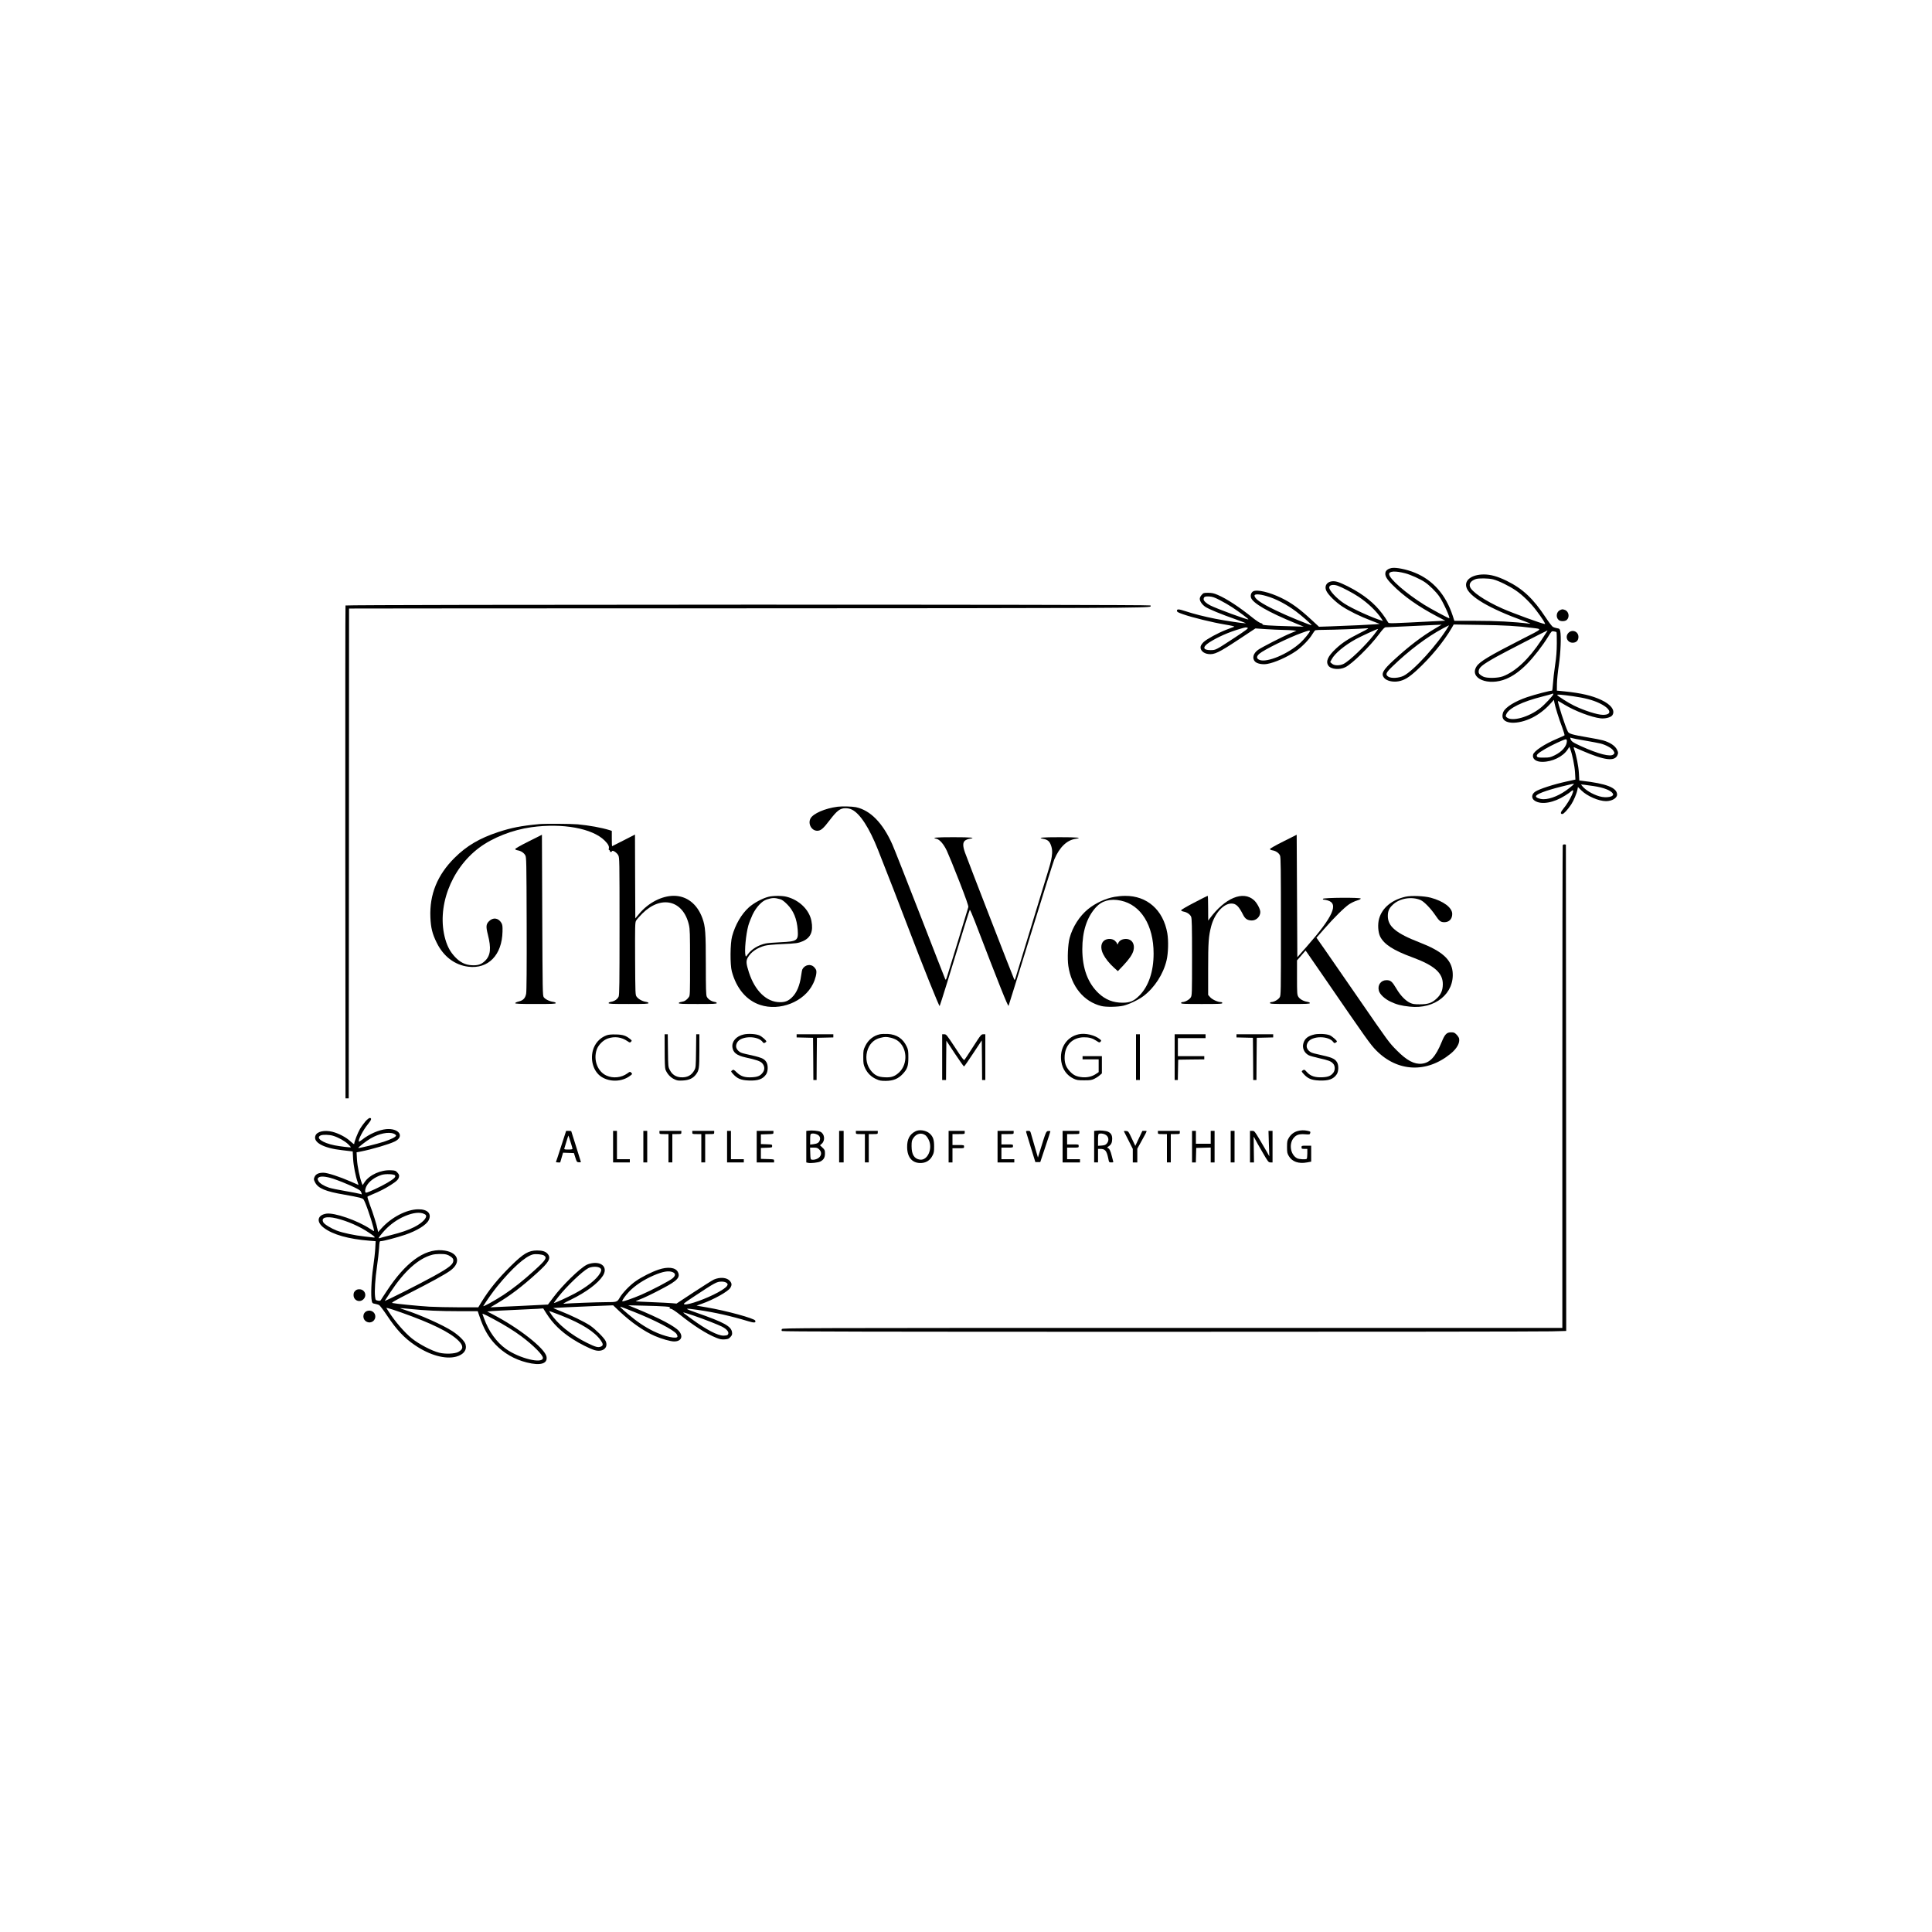
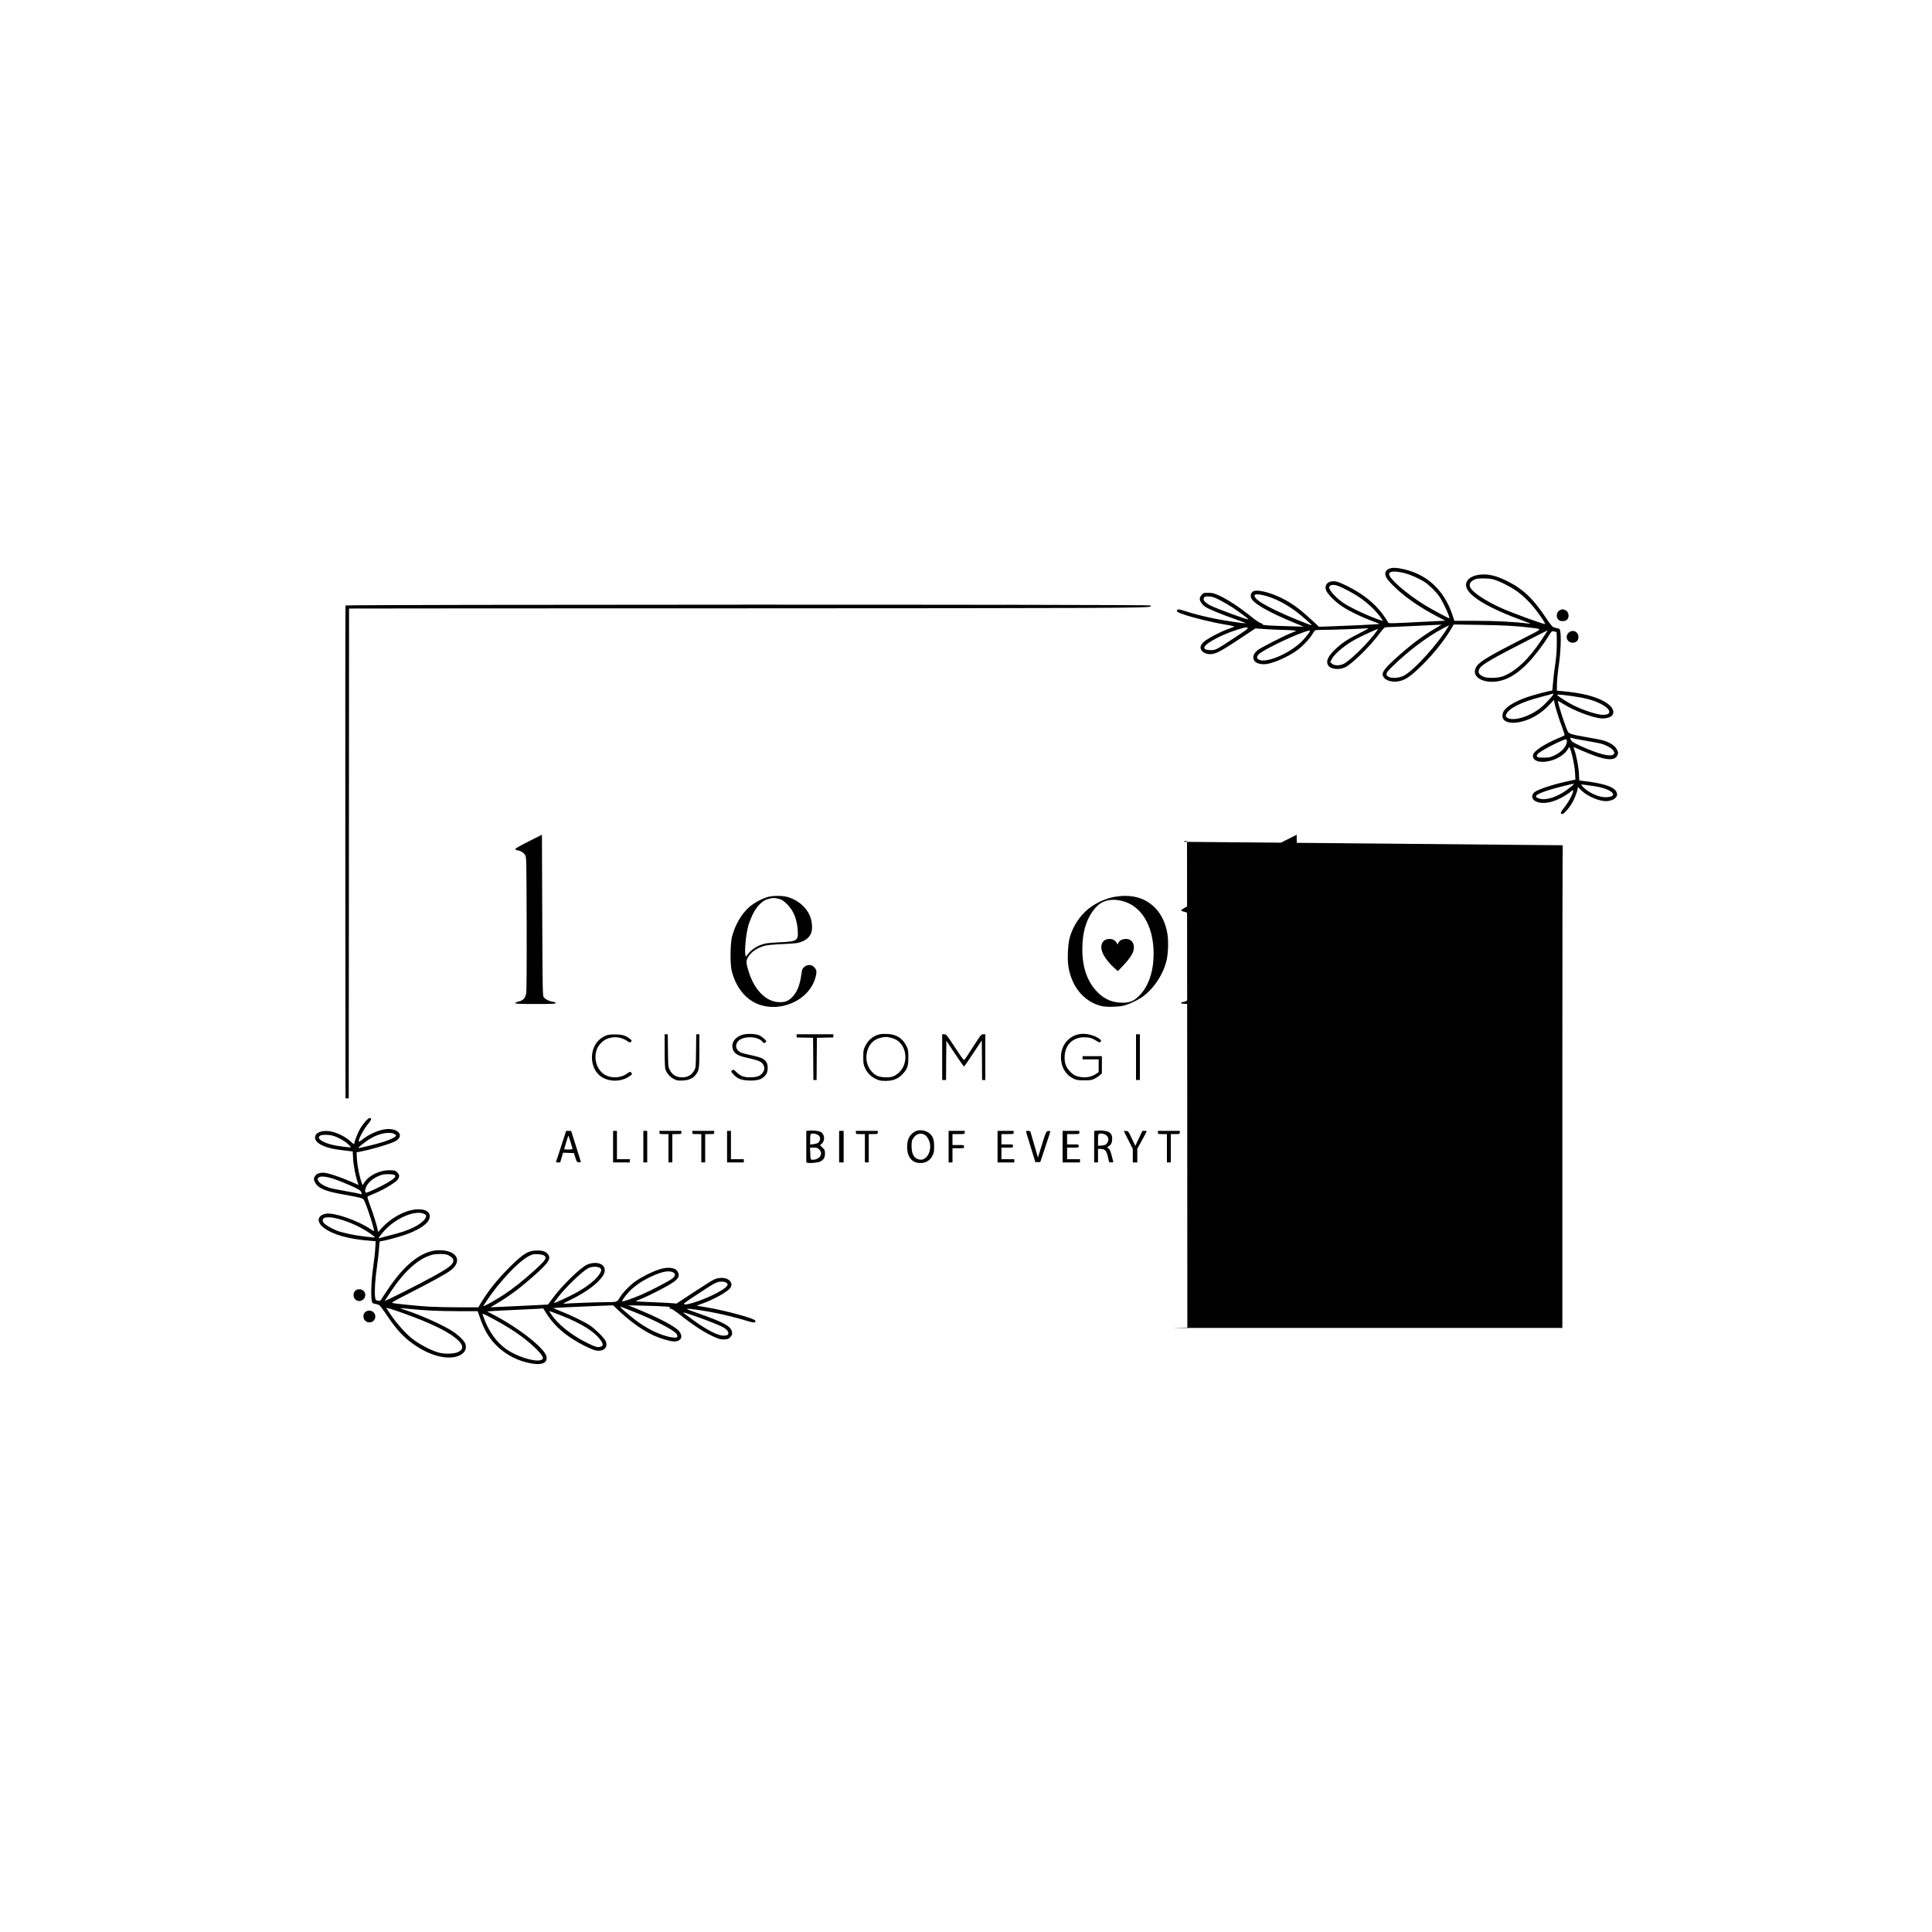
<svg xmlns="http://www.w3.org/2000/svg" preserveAspectRatio="xMidYMid meet" viewBox="0 0 3000 3000" height="3000pt" width="3000pt" version="1.0">
  <g stroke="none" fill="#000000" transform="translate(0,3000) scale(0.1,-0.1)">
    <path d="M21608 21180 c-49 -9 -86 -35 -94 -66 -13 -52 13 -100 104 -192 176 -179 406 -341 696 -493 l128 -67 -118 -6 c-752 -39 -758 -40 -769 -21 -115 193 -248 330 -445 457 -107 70 -269 151 -343 173 -127 37 -219 -39 -171 -141 29 -61 140 -171 244 -240 111 -73 279 -156 459 -224 l125 -48 -65 -6 c-67 -6 -390 -21 -696 -32 l-182 -6 -108 100 c-192 178 -316 269 -478 348 -184 89 -375 134 -435 102 -30 -16 -45 -56 -36 -94 22 -87 266 -228 701 -406 l120 -49 -200 6 c-341 9 -447 17 -441 30 3 8 -7 15 -26 19 -16 3 -73 40 -125 82 -210 169 -405 297 -546 357 -58 25 -86 31 -145 32 -71 0 -75 -1 -103 -33 -18 -19 -29 -43 -29 -61 0 -37 36 -89 85 -123 53 -36 247 -116 470 -194 99 -35 170 -63 157 -63 -41 -1 -314 40 -467 70 -172 34 -339 76 -472 120 -101 33 -128 34 -128 4 0 -16 18 -26 95 -53 141 -50 461 -128 648 -159 105 -17 158 -30 146 -35 -11 -4 -66 -25 -124 -47 -128 -50 -301 -144 -351 -191 -21 -20 -41 -49 -45 -65 -14 -57 40 -112 121 -121 91 -11 160 22 460 220 l269 178 161 -11 c88 -6 208 -11 265 -12 58 -1 129 -4 158 -7 l53 -7 -93 -39 c-115 -47 -449 -218 -503 -257 -75 -54 -95 -129 -49 -180 31 -34 113 -51 187 -39 118 19 316 107 454 202 89 62 208 185 251 260 18 31 39 59 48 62 9 3 75 6 147 6 126 0 565 16 654 24 36 3 21 -7 -110 -73 -186 -93 -279 -155 -376 -246 -123 -116 -158 -195 -115 -260 38 -58 173 -71 265 -25 107 54 378 319 519 508 66 88 89 112 108 112 13 0 160 7 325 15 166 8 356 17 422 20 l120 5 -90 -53 c-218 -128 -419 -282 -653 -497 -169 -156 -200 -212 -151 -274 38 -48 136 -72 226 -55 90 17 160 59 279 168 217 198 423 448 549 665 l28 49 406 -6 c377 -5 585 -17 816 -47 156 -20 169 -6 -161 -174 -511 -261 -657 -348 -706 -424 -119 -186 181 -311 462 -193 104 44 205 115 316 226 105 105 247 287 335 431 52 85 53 86 87 80 19 -3 37 -8 41 -11 3 -4 6 -82 5 -173 -1 -125 -7 -211 -27 -343 -15 -97 -29 -226 -33 -287 -4 -61 -10 -109 -14 -107 -11 7 -270 -60 -389 -101 -185 -63 -328 -151 -366 -225 -8 -15 -15 -45 -15 -67 0 -128 233 -141 465 -25 97 49 194 123 269 205 l65 71 7 -39 c11 -64 72 -261 121 -387 24 -66 41 -122 36 -126 -4 -4 -54 -26 -110 -50 -200 -84 -365 -193 -378 -250 -14 -65 45 -111 144 -111 153 0 319 80 391 189 l29 44 12 -29 c33 -84 70 -267 76 -369 l6 -110 -128 -28 c-211 -46 -434 -118 -496 -160 -60 -40 -63 -105 -7 -141 101 -66 294 -33 473 82 39 24 80 53 92 65 82 75 -14 -142 -118 -266 -48 -58 -55 -87 -19 -87 21 0 83 67 137 148 39 59 87 173 98 234 l7 37 54 -53 c89 -88 269 -166 382 -166 93 0 173 48 172 103 -2 106 -167 170 -546 213 l-41 5 -6 112 c-6 108 -39 276 -71 366 -12 31 -12 42 -3 38 6 -3 65 -28 129 -56 345 -149 501 -168 544 -66 13 33 13 39 -5 79 -28 63 -106 117 -221 150 -30 9 -136 29 -235 46 -240 41 -292 56 -309 89 -41 78 -165 466 -154 476 2 2 48 -24 103 -58 162 -98 415 -194 557 -211 71 -9 160 14 183 46 51 73 -16 167 -170 239 -143 67 -313 107 -568 133 l-122 12 1 104 c1 58 14 191 30 295 28 194 38 446 21 527 -7 33 -11 37 -48 43 -22 4 -52 13 -65 20 -13 7 -64 73 -112 146 -193 293 -357 448 -607 570 -140 69 -248 99 -353 99 -186 0 -305 -86 -272 -198 41 -145 356 -331 890 -524 82 -29 119 -46 95 -43 -248 31 -522 45 -866 45 l-306 0 -26 81 c-108 326 -306 551 -587 666 -129 53 -294 86 -362 73z m212 -82 c85 -22 235 -90 307 -139 70 -48 169 -145 219 -216 59 -81 179 -343 157 -343 -15 0 -297 152 -389 210 -280 175 -544 405 -544 475 0 48 96 53 250 13z m1364 -94 c86 -22 250 -102 354 -173 107 -73 229 -193 321 -315 86 -114 145 -206 131 -206 -36 0 -500 169 -662 241 -274 122 -484 265 -504 343 -12 49 20 89 91 114 46 16 199 14 269 -4z m-2413 -99 c71 -25 235 -112 324 -171 150 -100 285 -230 361 -348 l18 -29 -24 8 c-148 45 -453 184 -574 262 -117 75 -236 202 -236 251 0 39 62 51 131 27z m-1108 -160 c150 -43 308 -126 462 -240 87 -65 248 -206 241 -212 -8 -9 -391 148 -554 228 -234 113 -332 181 -332 231 0 27 78 24 183 -7z m-723 -63 c57 -29 141 -78 189 -109 104 -68 262 -185 256 -191 -10 -11 -492 166 -592 217 -60 30 -103 70 -103 95 0 38 20 48 86 44 50 -3 81 -13 164 -56z m3554 -404 c-164 -277 -543 -695 -701 -773 -72 -35 -191 -42 -236 -12 -49 32 -38 60 66 160 252 244 534 457 782 589 101 53 99 53 89 36z m-3120 -27 c15 -6 -29 -39 -210 -158 -291 -190 -284 -187 -366 -188 -122 0 -130 48 -20 120 129 82 299 158 474 209 91 27 95 28 122 17z m1960 -108 c-135 -172 -376 -404 -471 -452 -61 -30 -143 -29 -180 3 l-28 25 24 45 c46 88 200 216 375 312 84 46 339 163 345 158 2 -1 -27 -43 -65 -91z m-994 58 c0 -18 -89 -128 -146 -180 -193 -177 -522 -315 -637 -268 -49 21 -50 53 -3 95 71 62 457 252 656 323 111 40 130 44 130 30z m3684 -3 c-4 -7 -44 -69 -90 -138 -195 -295 -400 -488 -600 -563 -80 -29 -250 -31 -304 -3 -53 28 -70 46 -70 75 0 64 46 103 275 232 105 59 782 408 793 409 2 0 0 -6 -4 -12z m96 -976 c0 -20 -134 -164 -202 -217 -177 -140 -437 -213 -519 -146 -21 17 -22 21 -9 51 39 94 246 195 560 274 79 20 146 39 149 41 7 8 21 6 21 -3z m305 -33 c178 -25 309 -59 410 -108 179 -85 209 -181 56 -181 -86 0 -292 66 -450 143 -90 43 -261 153 -261 166 0 10 68 5 245 -20z m188 -689 c100 -17 209 -38 242 -46 82 -21 174 -72 196 -109 23 -37 23 -40 3 -59 -43 -44 -231 4 -506 128 -129 59 -150 74 -162 114 -7 20 -5 21 19 12 14 -5 108 -24 208 -40z m-283 -10 c0 -75 -78 -165 -189 -218 -68 -33 -82 -36 -169 -36 -78 -1 -96 2 -105 16 -16 24 10 50 120 115 99 59 297 152 326 153 12 0 17 -8 17 -30z m110 -665 c0 -3 -34 -32 -76 -65 -130 -104 -285 -170 -396 -170 -58 0 -118 23 -118 44 0 33 140 87 395 152 170 43 195 48 195 39z m305 -31 c157 -23 268 -67 299 -116 30 -49 -99 -76 -210 -43 -106 31 -216 97 -265 159 l-20 25 53 -5 c29 -3 94 -12 143 -20z" />
    <path d="M5365 20598 c-3 -7 -4 -1732 -3 -3833 l3 -3820 25 0 25 0 3 3803 2 3802 103 1 c56 1 2775 3 6042 3 5671 2 6277 4 6301 29 4 3 3 10 -1 16 -10 17 -12494 15 -12500 -1z" />
    <path d="M24224 20526 c-56 -25 -69 -110 -22 -152 27 -26 99 -25 127 0 48 44 31 134 -30 155 -39 13 -37 13 -75 -3z" />
    <path d="M24356 20174 c-59 -59 -20 -154 64 -154 56 0 90 34 90 90 0 84 -95 123 -154 64z" />
-     <path d="M13005 17473 c-194 -25 -380 -106 -420 -183 -43 -82 17 -190 105 -190 55 0 93 32 194 165 113 148 162 185 244 185 36 0 71 -7 99 -21 127 -61 271 -283 406 -624 180 -455 318 -811 468 -1205 224 -589 482 -1231 490 -1222 3 4 56 169 117 367 254 831 345 1120 351 1127 4 5 40 -79 81 -185 372 -970 512 -1321 521 -1305 4 7 158 506 344 1108 185 602 350 1126 366 1164 81 191 195 301 332 321 112 17 29 25 -248 25 -274 0 -351 -7 -258 -25 62 -11 93 -33 114 -80 27 -61 33 -120 20 -201 -11 -73 -22 -112 -109 -394 -95 -311 -444 -1455 -454 -1489 -5 -18 -13 -29 -17 -25 -8 9 -726 1859 -768 1979 -34 97 -34 152 0 181 15 12 47 26 72 29 109 17 25 25 -250 25 -275 0 -347 -7 -264 -25 51 -11 113 -83 162 -187 24 -51 111 -263 192 -471 106 -272 145 -385 141 -402 -7 -27 -307 -1010 -333 -1089 -11 -35 -18 -45 -24 -34 -4 8 -181 459 -392 1004 -212 544 -405 1035 -431 1092 -148 333 -341 530 -565 578 -60 12 -213 16 -286 7z" />
-     <path d="M8370 17203 c-283 -27 -428 -56 -633 -123 -291 -96 -492 -215 -678 -400 -268 -266 -391 -569 -376 -924 7 -163 30 -257 98 -394 105 -214 279 -346 490 -373 311 -39 525 182 532 546 2 85 -1 105 -18 135 -46 77 -128 89 -191 26 -47 -47 -50 -83 -19 -206 55 -215 43 -327 -44 -411 -57 -55 -112 -73 -208 -67 -100 6 -178 45 -256 127 -74 79 -117 157 -151 272 -142 491 80 1092 524 1425 210 157 517 278 811 319 486 67 946 -17 1138 -207 54 -54 73 -90 65 -123 -4 -15 -2 -25 5 -25 6 0 11 -7 11 -15 0 -18 27 -20 33 -2 8 22 77 -23 98 -65 18 -36 19 -72 19 -1098 0 -900 -2 -1066 -14 -1095 -17 -40 -65 -73 -118 -81 -23 -4 -38 -12 -38 -20 0 -12 54 -14 310 -14 258 0 310 2 310 14 0 8 -16 16 -42 20 -54 8 -115 42 -142 79 -21 28 -21 38 -24 588 -2 507 -1 562 14 591 9 18 54 69 99 114 292 289 633 206 722 -176 16 -67 18 -132 18 -587 0 -501 0 -512 -21 -539 -31 -43 -67 -65 -112 -71 -26 -4 -42 -11 -42 -19 0 -12 52 -14 295 -14 243 0 295 2 295 14 0 8 -15 16 -35 19 -52 8 -105 45 -121 83 -11 27 -14 125 -14 496 0 500 -7 594 -53 720 -80 221 -243 348 -445 348 -187 -1 -394 -108 -535 -277 l-62 -74 -3 651 -2 651 -176 -90 c-97 -50 -178 -91 -180 -91 -2 0 -4 54 -4 119 l0 119 -32 11 c-125 39 -317 74 -498 91 -105 9 -516 12 -600 3z" />
    <path d="M8208 16934 c-119 -59 -208 -110 -208 -118 0 -8 15 -16 38 -20 51 -8 98 -39 119 -78 17 -31 18 -93 21 -1062 2 -680 -1 -1048 -8 -1085 -13 -71 -46 -106 -118 -123 -29 -7 -52 -18 -52 -25 0 -10 68 -13 315 -13 260 0 315 2 315 14 0 8 -15 15 -38 19 -59 7 -128 42 -149 73 -17 27 -18 87 -23 1275 l-5 1247 -207 -104z" />
    <path d="M19928 16934 c-119 -59 -208 -110 -208 -118 0 -8 15 -16 38 -20 53 -8 101 -41 118 -81 12 -29 14 -195 14 -1102 0 -1053 0 -1068 -20 -1101 -21 -34 -87 -71 -127 -72 -14 0 -23 -6 -23 -15 0 -13 41 -15 310 -15 256 0 310 2 310 14 0 8 -16 16 -41 20 -59 9 -117 42 -139 79 -18 30 -20 52 -20 298 l0 266 66 76 66 77 17 -22 c10 -13 127 -183 261 -378 670 -975 728 -1058 820 -1151 331 -335 782 -355 1154 -52 99 80 149 171 132 240 -4 14 -22 41 -41 60 -29 29 -40 33 -83 33 -68 0 -97 -30 -146 -151 -93 -227 -181 -323 -309 -336 -116 -12 -233 50 -387 206 -121 121 -126 128 -607 826 -220 319 -454 657 -520 752 l-121 172 117 133 c157 179 314 335 391 387 35 23 90 49 122 58 34 10 58 22 58 30 0 19 -581 15 -588 -4 -2 -7 4 -13 15 -13 10 0 35 -5 57 -11 177 -49 88 -249 -320 -714 l-149 -169 -5 951 -5 951 -207 -104z" />
-     <path d="M24266 16875 c-3 -9 -6 -1699 -6 -3756 l0 -3739 -6055 0 c-5877 0 -6055 -1 -6064 -18 -7 -13 -6 -23 1 -30 9 -9 1457 -12 5863 -12 3217 0 5955 3 6083 7 l232 6 -2 3776 -3 3776 -21 3 c-13 2 -24 -4 -28 -13z" />
+     <path d="M24266 16875 c-3 -9 -6 -1699 -6 -3756 l0 -3739 -6055 0 l232 6 -2 3776 -3 3776 -21 3 c-13 2 -24 -4 -28 -13z" />
    <path d="M11930 16074 c-94 -24 -229 -98 -302 -164 -116 -105 -211 -269 -260 -449 -30 -108 -33 -440 -4 -546 71 -264 227 -449 439 -519 307 -102 685 48 821 326 39 78 60 167 51 209 -3 14 -20 39 -36 55 -53 51 -142 33 -179 -36 -5 -9 -14 -54 -20 -100 -20 -150 -68 -266 -142 -337 -57 -56 -107 -76 -188 -75 -206 1 -386 174 -480 460 -45 139 -48 182 -17 235 50 85 142 149 263 182 38 10 132 19 264 25 229 10 253 14 326 45 123 54 165 152 134 314 -33 173 -189 326 -385 376 -73 19 -212 18 -285 -1z m185 -37 c27 -7 61 -32 106 -77 101 -100 153 -227 166 -402 11 -164 -7 -177 -267 -189 -96 -4 -200 -13 -230 -19 -118 -26 -220 -88 -281 -172 -25 -36 -27 -37 -33 -15 -18 69 6 325 44 465 12 42 42 119 66 170 57 117 144 211 220 235 88 28 122 29 209 4z" />
    <path d="M17307 16074 c-141 -25 -296 -97 -412 -191 -132 -107 -241 -278 -286 -448 -27 -101 -37 -319 -20 -434 47 -319 240 -554 511 -622 74 -19 256 -16 345 5 90 22 234 91 312 150 171 130 308 342 358 556 26 111 31 304 11 419 -63 361 -314 583 -656 580 -47 0 -120 -7 -163 -15z m98 -59 c311 -66 508 -383 508 -820 1 -277 -77 -508 -218 -651 -87 -88 -147 -114 -263 -114 -147 0 -264 46 -370 144 -170 159 -255 387 -256 686 0 277 70 495 210 650 94 104 225 140 389 105z" />
    <path d="M17154 15401 c-60 -37 -70 -125 -24 -217 35 -69 93 -142 171 -213 l57 -51 83 87 c94 100 142 170 159 232 27 103 -24 181 -118 181 -56 0 -100 -24 -117 -62 -12 -29 -13 -30 -19 -10 -4 12 -21 33 -37 47 -38 31 -109 34 -155 6z" />
    <path d="M18543 15984 c-112 -58 -203 -111 -203 -119 0 -7 17 -16 38 -20 54 -10 102 -43 118 -81 11 -27 14 -144 14 -626 0 -577 -1 -594 -20 -626 -21 -34 -87 -71 -127 -72 -14 0 -23 -6 -23 -15 0 -13 42 -15 320 -15 278 0 320 2 320 15 0 9 -9 15 -25 15 -46 0 -133 40 -164 76 l-31 35 0 402 c0 413 7 509 46 660 52 200 190 357 315 357 72 0 114 -40 183 -177 30 -60 66 -84 130 -86 71 -3 136 59 136 131 0 46 -51 141 -98 184 -169 153 -450 36 -689 -287 l-22 -30 -1 193 c0 105 -3 192 -7 192 -5 0 -99 -48 -210 -106z" />
    <path d="M21825 16076 c-213 -49 -362 -172 -410 -340 -25 -87 -17 -214 17 -281 62 -120 205 -212 493 -318 349 -128 481 -245 479 -422 -1 -95 -30 -161 -100 -224 -73 -67 -131 -86 -259 -86 -82 0 -109 4 -148 22 -72 33 -152 116 -213 220 -67 113 -90 133 -155 133 -87 0 -142 -77 -118 -164 15 -56 91 -127 180 -169 93 -45 166 -64 300 -78 393 -43 698 205 665 541 -20 193 -164 321 -515 457 -364 141 -491 247 -491 410 0 75 20 121 77 174 106 102 298 133 436 71 52 -24 157 -132 225 -234 62 -92 83 -108 140 -108 74 0 122 50 122 128 0 98 -134 199 -335 253 -103 27 -303 35 -390 15z" />
    <path d="M11549 13937 c-117 -26 -188 -108 -176 -200 11 -83 69 -127 205 -157 169 -37 225 -57 256 -88 39 -42 45 -96 14 -141 -37 -55 -79 -74 -173 -79 -108 -6 -170 14 -233 74 -51 49 -51 49 -77 31 -17 -13 -16 -16 20 -56 63 -70 122 -94 240 -99 146 -6 221 21 272 97 30 45 32 141 4 187 -36 59 -74 74 -326 129 -64 14 -86 24 -112 50 -39 39 -43 83 -14 131 62 102 324 104 395 2 12 -16 18 -18 35 -9 12 7 21 15 21 19 0 17 -67 76 -107 94 -54 24 -173 31 -244 15z" />
    <path d="M13663 13940 c-98 -21 -179 -85 -225 -178 -31 -63 -33 -72 -33 -177 0 -100 3 -116 28 -171 36 -77 94 -135 172 -170 51 -24 73 -28 150 -28 114 1 191 32 261 106 74 79 89 123 89 258 0 103 -3 121 -26 170 -58 123 -154 187 -294 195 -44 2 -99 0 -122 -5z m170 -54 c31 -7 75 -25 97 -40 158 -104 174 -365 31 -499 -67 -62 -121 -81 -223 -75 -100 5 -148 27 -206 93 -70 80 -96 195 -68 305 29 114 102 190 208 215 69 17 92 17 161 1z" />
    <path d="M16751 13940 c-190 -40 -304 -219 -271 -426 20 -122 86 -213 190 -263 49 -23 67 -26 165 -26 96 0 116 3 159 24 27 13 64 37 82 54 l34 29 0 134 0 134 -150 0 -150 0 0 -25 0 -25 125 0 125 0 0 -99 0 -99 -45 -30 c-59 -39 -132 -56 -210 -49 -90 9 -138 31 -195 94 -63 69 -84 135 -78 239 11 173 128 285 298 287 81 1 132 -14 194 -54 45 -30 48 -31 64 -15 16 16 15 19 -8 38 -78 65 -225 100 -329 78z" />
    <path d="M20410 13937 c-101 -24 -149 -62 -171 -137 -22 -72 13 -150 83 -186 16 -9 88 -29 159 -45 151 -34 185 -47 219 -84 33 -35 34 -101 4 -142 -37 -49 -79 -67 -173 -71 -109 -5 -182 19 -235 78 -40 44 -44 46 -71 27 -17 -13 -16 -16 20 -56 63 -70 122 -94 240 -99 146 -6 221 21 272 97 30 45 32 141 4 187 -35 57 -78 75 -306 125 -84 18 -105 27 -132 54 -39 39 -43 83 -14 131 62 102 324 104 395 2 12 -16 18 -18 35 -9 12 7 21 15 21 19 0 16 -77 82 -112 97 -52 21 -171 27 -238 12z" />
    <path d="M9420 13924 c-107 -39 -185 -126 -215 -239 -40 -158 14 -326 131 -404 132 -87 324 -81 449 15 36 27 36 27 17 47 -19 19 -20 19 -61 -11 -91 -66 -220 -80 -323 -34 -138 61 -207 241 -153 402 25 74 101 150 175 175 105 36 212 21 303 -42 36 -25 39 -25 55 -9 16 16 15 19 -13 42 -65 53 -114 69 -220 71 -72 2 -113 -2 -145 -13z" />
    <path d="M10321 13683 c0 -171 4 -269 12 -290 24 -64 73 -119 131 -148 51 -25 64 -27 140 -23 95 5 156 33 202 93 49 65 53 91 54 368 l0 257 -24 0 -25 0 -3 -257 c-3 -244 -4 -260 -25 -299 -44 -83 -114 -119 -214 -112 -76 6 -133 43 -168 113 -26 49 -26 54 -29 302 l-3 253 -25 0 -24 0 1 -257z" />
    <path d="M12370 13915 l0 -24 128 -3 127 -3 3 -327 2 -328 25 0 25 0 2 328 3 327 128 3 127 3 0 24 0 25 -285 0 -285 0 0 -25z" />
    <path d="M14630 13585 l0 -355 30 0 30 0 2 305 3 305 132 -200 c73 -110 137 -200 142 -200 5 0 69 91 142 203 l134 202 3 -307 2 -308 25 0 25 0 0 355 0 355 -28 0 c-36 0 -37 0 -172 -210 -61 -96 -118 -181 -124 -188 -9 -10 -41 31 -146 193 -130 197 -136 205 -167 205 l-33 0 0 -355z" />
    <path d="M17640 13585 l0 -355 30 0 30 0 0 355 0 355 -30 0 -30 0 0 -355z" />
-     <path d="M18240 13585 l0 -355 25 0 24 0 3 158 3 157 203 3 202 2 0 25 0 25 -205 0 -205 0 0 140 0 140 215 0 215 0 0 30 0 30 -240 0 -240 0 0 -355z" />
    <path d="M19200 13915 l0 -24 128 -3 127 -3 3 -327 2 -328 25 0 25 0 2 328 3 327 128 3 127 3 0 24 0 25 -285 0 -285 0 0 -25z" />
    <path d="M5675 12588 c-25 -29 -64 -82 -85 -118 -36 -61 -90 -200 -90 -233 0 -9 -24 8 -57 39 -64 62 -183 125 -283 150 -120 30 -235 5 -261 -58 -43 -105 122 -196 412 -228 57 -6 118 -13 135 -16 l31 -4 6 -113 c6 -108 39 -276 71 -364 8 -24 14 -43 13 -43 -2 0 -54 23 -117 51 -173 76 -366 139 -428 139 -75 0 -119 -21 -138 -66 -14 -34 -14 -39 8 -83 46 -93 163 -142 453 -191 99 -17 206 -38 239 -47 56 -16 60 -19 81 -67 53 -121 154 -440 142 -452 -2 -2 -27 13 -57 33 -195 131 -561 258 -685 237 -139 -23 -157 -128 -37 -219 138 -106 383 -175 711 -201 l94 -7 -6 -111 c-3 -61 -18 -194 -33 -296 -28 -190 -38 -442 -21 -522 7 -33 11 -37 48 -43 22 -4 51 -13 65 -19 13 -7 68 -80 123 -162 150 -225 269 -351 435 -463 230 -156 471 -222 640 -177 115 32 169 102 145 191 -14 50 -100 137 -205 205 -145 95 -501 254 -741 331 -40 12 -71 24 -69 26 1 2 68 -4 147 -12 244 -25 462 -35 766 -35 l291 0 23 -67 c67 -203 140 -333 252 -450 131 -136 295 -231 485 -279 213 -54 329 -20 308 90 -24 128 -432 448 -836 657 l-85 44 80 7 c44 3 202 12 350 18 149 6 308 14 355 17 l85 6 50 -79 c98 -155 226 -281 405 -396 107 -70 269 -151 343 -173 127 -37 219 38 171 142 -24 50 -163 188 -244 242 -92 60 -303 162 -455 221 -71 27 -121 50 -110 50 11 0 97 5 190 10 94 5 297 14 453 20 l283 11 102 -97 c177 -167 378 -307 545 -379 103 -45 244 -85 299 -85 111 0 147 76 76 161 -64 75 -302 201 -668 351 l-120 49 225 -5 c335 -8 443 -16 423 -31 -14 -10 -12 -13 16 -18 19 -4 76 -42 139 -92 211 -169 413 -298 561 -357 62 -25 85 -29 134 -26 53 4 64 9 90 38 25 28 28 39 24 73 -13 93 -120 152 -552 303 -199 69 -196 75 20 44 262 -38 520 -96 783 -176 94 -28 123 -26 109 10 -13 34 -449 153 -747 204 l-164 28 79 28 c185 65 409 190 445 248 27 44 25 70 -6 107 -46 55 -153 64 -249 22 -22 -10 -162 -98 -310 -195 l-270 -178 -70 6 c-38 3 -180 11 -314 16 -134 5 -245 11 -248 13 -2 2 18 12 44 22 87 33 216 95 381 183 224 118 270 170 227 252 -36 70 -156 84 -300 35 -104 -35 -258 -112 -350 -176 -91 -62 -210 -185 -253 -261 -38 -66 -43 -68 -216 -68 -127 0 -572 -17 -641 -24 -33 -4 -15 8 100 63 237 116 421 253 496 370 74 115 4 211 -144 199 -36 -3 -81 -15 -107 -28 -107 -54 -379 -319 -518 -506 l-83 -111 -117 -6 c-64 -4 -218 -11 -342 -17 -124 -5 -272 -12 -330 -15 l-105 -5 90 53 c214 126 393 262 632 478 190 172 223 231 168 298 -32 38 -82 54 -165 54 -134 -1 -211 -47 -408 -241 -203 -202 -335 -364 -455 -559 l-50 -83 -294 0 c-162 0 -371 5 -466 10 -171 10 -531 46 -575 57 -19 4 37 37 265 153 341 174 545 286 630 346 191 136 126 302 -125 320 -277 21 -566 -192 -853 -628 -46 -69 -89 -134 -94 -144 -9 -13 -19 -16 -47 -10 -36 7 -37 8 -44 63 -10 84 2 275 30 468 14 94 28 220 32 281 7 111 7 111 33 112 38 1 250 57 371 98 185 63 327 151 366 225 52 101 -16 174 -163 171 -181 -2 -417 -125 -570 -296 l-52 -58 -7 38 c-11 64 -72 261 -121 387 -24 66 -41 122 -36 126 4 4 40 20 78 36 104 42 201 92 285 146 91 58 118 85 126 126 5 25 0 37 -24 64 -28 31 -35 34 -103 37 -157 8 -333 -72 -408 -185 l-30 -46 -12 29 c-33 84 -70 267 -76 370 l-6 111 64 12 c174 34 445 114 531 157 153 77 64 207 -132 191 -114 -10 -268 -77 -378 -165 -24 -19 -46 -32 -49 -28 -18 18 65 178 142 272 54 65 61 94 25 94 -10 0 -39 -24 -65 -52z m440 -192 c19 -8 35 -21 35 -29 0 -20 -79 -59 -190 -96 -107 -35 -390 -104 -397 -97 -7 7 126 111 193 149 130 76 279 106 359 73z m-944 -32 c81 -24 181 -80 234 -130 26 -25 45 -47 43 -49 -5 -6 -168 14 -251 30 -192 38 -304 119 -215 155 36 14 130 11 189 -6z m963 -616 c15 -24 -12 -50 -121 -115 -96 -57 -301 -153 -328 -153 -22 0 -19 52 5 100 38 75 127 141 235 176 59 19 195 14 209 -8z m-958 -52 c169 -57 398 -159 421 -188 6 -7 14 -23 17 -36 7 -21 6 -21 -21 -11 -15 5 -118 25 -228 44 -110 19 -225 42 -256 53 -79 26 -146 68 -164 102 -18 36 -18 35 1 54 27 27 114 20 230 -18z m1385 -536 c20 -6 42 -17 49 -25 32 -38 -50 -125 -180 -190 -94 -47 -195 -82 -365 -125 -82 -21 -158 -41 -167 -45 -32 -13 -19 10 46 87 84 99 189 180 301 235 128 62 240 84 316 63z m-1336 -79 c169 -41 359 -124 504 -222 94 -62 111 -82 64 -74 -16 2 -75 9 -133 15 -150 16 -339 56 -430 91 -88 34 -193 98 -209 128 -41 75 43 100 204 62z m1706 -561 c53 -15 103 -52 107 -79 10 -68 -47 -116 -308 -260 -232 -128 -764 -396 -755 -380 5 8 45 70 91 139 213 322 430 517 642 575 57 16 174 18 223 5z m1516 -15 c52 -35 30 -69 -147 -230 -178 -162 -330 -282 -480 -381 -139 -91 -328 -195 -315 -173 41 69 156 231 216 304 229 281 434 465 553 496 44 11 145 2 173 -16z m857 -187 c38 -17 41 -43 12 -91 -54 -94 -207 -215 -396 -315 -108 -58 -320 -154 -320 -145 0 3 30 44 67 92 128 164 374 400 468 449 45 24 129 29 169 10z m1141 -72 c47 -20 47 -53 1 -94 -43 -38 -331 -189 -491 -258 -136 -58 -283 -109 -292 -100 -9 9 45 85 106 150 91 95 229 186 383 252 142 61 231 76 293 50z m825 -159 c60 -30 26 -73 -123 -156 -175 -96 -455 -197 -516 -185 -27 6 -17 14 132 113 343 227 366 240 442 240 22 1 51 -5 65 -12z m-1437 -453 c328 -129 628 -285 672 -347 8 -12 15 -29 15 -39 0 -47 -203 -2 -375 82 -134 66 -260 151 -394 266 -107 92 -129 114 -116 114 4 0 93 -34 198 -76z m-3598 -16 c467 -165 755 -307 885 -437 79 -79 77 -132 -5 -175 -55 -29 -204 -34 -295 -11 -116 29 -314 133 -425 222 -112 90 -267 270 -360 417 l-37 58 34 -7 c18 -4 110 -34 203 -67z m2480 -45 c322 -127 522 -254 616 -390 37 -54 37 -77 -1 -93 -43 -18 -83 -7 -211 56 -254 125 -466 297 -573 465 l-20 31 25 -7 c13 -4 87 -32 164 -62z m2060 -3 c157 -54 370 -137 434 -169 86 -44 122 -96 89 -129 -7 -7 -35 -12 -62 -12 -92 0 -265 90 -494 257 -132 96 -141 103 -125 103 6 0 77 -23 158 -50z m-3111 -53 c170 -91 320 -184 431 -267 183 -136 335 -289 335 -335 0 -98 -367 -9 -574 139 -148 106 -267 272 -340 474 l-26 73 22 -7 c13 -4 81 -38 152 -77z" />
    <path d="M12553 12443 l-33 -4 0 -244 0 -245 26 -6 c39 -10 158 3 192 20 52 27 72 62 72 124 0 51 -3 58 -38 91 l-39 37 28 25 c55 50 44 151 -20 184 -33 16 -132 26 -188 18z m132 -58 c42 -17 59 -52 44 -92 -12 -37 -39 -53 -100 -60 l-49 -6 0 81 c0 55 4 82 13 85 23 10 58 7 92 -8z m36 -234 c35 -35 38 -77 8 -114 -22 -29 -81 -51 -119 -45 -24 3 -25 6 -28 96 l-3 92 56 0 c49 0 60 -4 86 -29z" />
    <path d="M14215 12433 c-91 -47 -131 -124 -129 -248 2 -164 87 -255 229 -243 73 6 130 45 164 113 23 43 26 62 26 145 0 102 -16 150 -67 197 -54 51 -162 69 -223 36z m155 -61 c14 -10 36 -40 49 -67 69 -136 -13 -327 -133 -312 -89 12 -131 79 -131 208 0 77 3 90 28 128 46 70 125 88 187 43z" />
    <path d="M17023 12443 l-33 -4 0 -245 0 -244 30 0 30 0 0 105 0 105 34 0 c77 0 100 -27 126 -152 11 -57 12 -58 47 -58 29 0 34 3 28 18 -3 9 -13 46 -21 81 -18 77 -37 116 -61 125 -15 6 -13 10 12 26 40 26 54 57 55 115 0 57 -17 88 -61 110 -31 17 -131 26 -186 18z m132 -57 c59 -25 74 -93 32 -142 -19 -22 -34 -28 -80 -32 l-57 -4 0 90 c0 63 4 92 13 95 23 10 58 7 92 -7z" />
    <path d="M20144 12436 c-57 -18 -102 -54 -132 -106 -24 -40 -27 -55 -27 -140 0 -86 3 -100 28 -142 51 -87 152 -122 282 -98 l65 12 0 124 0 124 -75 0 c-73 0 -75 -1 -75 -25 0 -23 4 -25 45 -25 l45 0 0 -74 c0 -41 -5 -78 -10 -81 -20 -12 -119 -6 -148 9 -105 54 -133 228 -50 321 39 45 85 59 174 52 67 -5 72 -4 78 16 7 26 6 27 -41 38 -52 12 -110 10 -159 -5z" />
    <path d="M8714 12203 c-42 -131 -78 -241 -81 -245 -2 -5 12 -8 31 -8 l35 0 22 75 22 76 85 -3 84 -3 22 -70 c21 -66 23 -70 54 -73 18 -2 32 1 32 6 0 4 -34 113 -75 241 -41 128 -75 235 -75 237 0 2 -18 4 -40 4 l-39 0 -77 -237z m145 66 c17 -53 31 -101 31 -108 0 -7 -23 -11 -66 -11 -49 0 -65 3 -62 13 3 6 18 56 33 109 16 54 30 96 31 95 2 -1 16 -45 33 -98z" />
    <path d="M9520 12195 l0 -245 130 0 130 0 0 25 0 25 -100 0 -100 0 0 220 0 220 -30 0 -30 0 0 -245z" />
    <path d="M9990 12195 l0 -245 30 0 30 0 0 245 0 245 -30 0 -30 0 0 -245z" />
    <path d="M10240 12415 c0 -24 2 -25 70 -25 l70 0 0 -220 0 -220 30 0 30 0 0 220 0 220 70 0 c68 0 70 1 70 25 l0 25 -170 0 -170 0 0 -25z" />
    <path d="M10750 12415 c0 -24 2 -25 70 -25 l70 0 0 -220 0 -220 30 0 30 0 0 220 0 220 70 0 c68 0 70 1 70 25 l0 25 -170 0 -170 0 0 -25z" />
    <path d="M11290 12195 l0 -245 130 0 130 0 0 25 0 25 -100 0 -100 0 0 220 0 220 -30 0 -30 0 0 -245z" />
-     <path d="M11750 12195 l0 -245 135 0 135 0 0 25 c0 24 -1 24 -102 27 l-103 3 0 85 0 85 88 3 c85 3 87 3 87 27 0 24 -2 24 -87 27 l-88 3 0 75 0 75 98 3 c96 3 97 3 97 27 l0 25 -130 0 -130 0 0 -245z" />
    <path d="M13030 12195 l0 -245 35 0 35 0 0 245 0 245 -35 0 -35 0 0 -245z" />
    <path d="M13290 12415 c0 -24 2 -25 70 -25 l70 0 0 -220 0 -220 30 0 30 0 0 220 0 220 70 0 c68 0 70 1 70 25 l0 25 -170 0 -170 0 0 -25z" />
    <path d="M14730 12195 l0 -245 30 0 30 0 0 110 0 110 90 0 c89 0 90 0 90 25 0 25 -1 25 -90 25 l-90 0 0 85 0 85 95 0 c95 0 95 0 95 25 l0 25 -125 0 -125 0 0 -245z" />
    <path d="M15490 12195 l0 -245 130 0 130 0 0 25 0 25 -100 0 -100 0 0 90 0 90 90 0 c89 0 90 0 90 25 0 25 -1 25 -90 25 l-90 0 0 80 0 80 95 0 c95 0 95 0 95 25 l0 25 -125 0 -125 0 0 -245z" />
    <path d="M15935 12418 c4 -13 37 -122 74 -243 l68 -220 38 0 38 0 78 234 c44 129 79 239 79 244 0 4 -14 7 -32 5 -34 -3 -37 -10 -129 -308 l-32 -104 -48 164 c-27 91 -54 184 -60 208 -11 39 -14 42 -45 42 -31 0 -34 -2 -29 -22z" />
    <path d="M16500 12195 l0 -245 135 0 135 0 0 25 0 25 -100 0 -100 0 0 90 0 90 90 0 c89 0 90 0 90 25 0 25 -1 25 -90 25 l-90 0 0 80 0 80 95 0 c95 0 95 0 95 25 l0 25 -130 0 -130 0 0 -245z" />
    <path d="M17452 12433 c2 -4 34 -68 71 -140 l67 -133 0 -105 0 -105 35 0 35 0 0 106 0 107 64 116 c99 181 92 161 51 161 l-36 0 -55 -116 -55 -117 -54 114 c-53 113 -54 114 -90 117 -21 2 -35 0 -33 -5z" />
    <path d="M17980 12415 c0 -24 2 -25 70 -25 l70 0 0 -220 0 -220 30 0 30 0 0 220 0 220 70 0 c68 0 70 1 70 25 l0 25 -170 0 -170 0 0 -25z" />
    <path d="M18510 12195 l0 -245 30 0 29 0 3 113 3 112 113 3 112 3 0 -116 0 -115 30 0 30 0 0 245 0 245 -30 0 -30 0 0 -100 0 -100 -115 0 -115 0 0 100 0 100 -30 0 -30 0 0 -245z" />
-     <path d="M19110 12195 l0 -245 30 0 30 0 0 245 0 245 -30 0 -30 0 0 -245z" />
    <path d="M19410 12195 l0 -245 31 0 31 0 -3 200 c-2 110 -3 200 -2 200 2 0 12 -19 24 -42 12 -24 62 -114 113 -200 88 -152 92 -157 124 -158 l32 0 0 245 0 245 -32 0 -31 0 6 -197 7 -198 -36 65 c-20 36 -72 125 -116 198 -77 128 -80 132 -114 132 l-34 0 0 -245z" />
    <path d="M5515 9955 c-19 -18 -25 -35 -25 -65 0 -84 95 -123 154 -64 59 59 20 154 -64 154 -30 0 -47 -6 -65 -25z" />
    <path d="M5700 9643 c-75 -28 -77 -133 -4 -168 71 -33 144 24 130 101 -11 55 -71 87 -126 67z" />
  </g>
</svg>